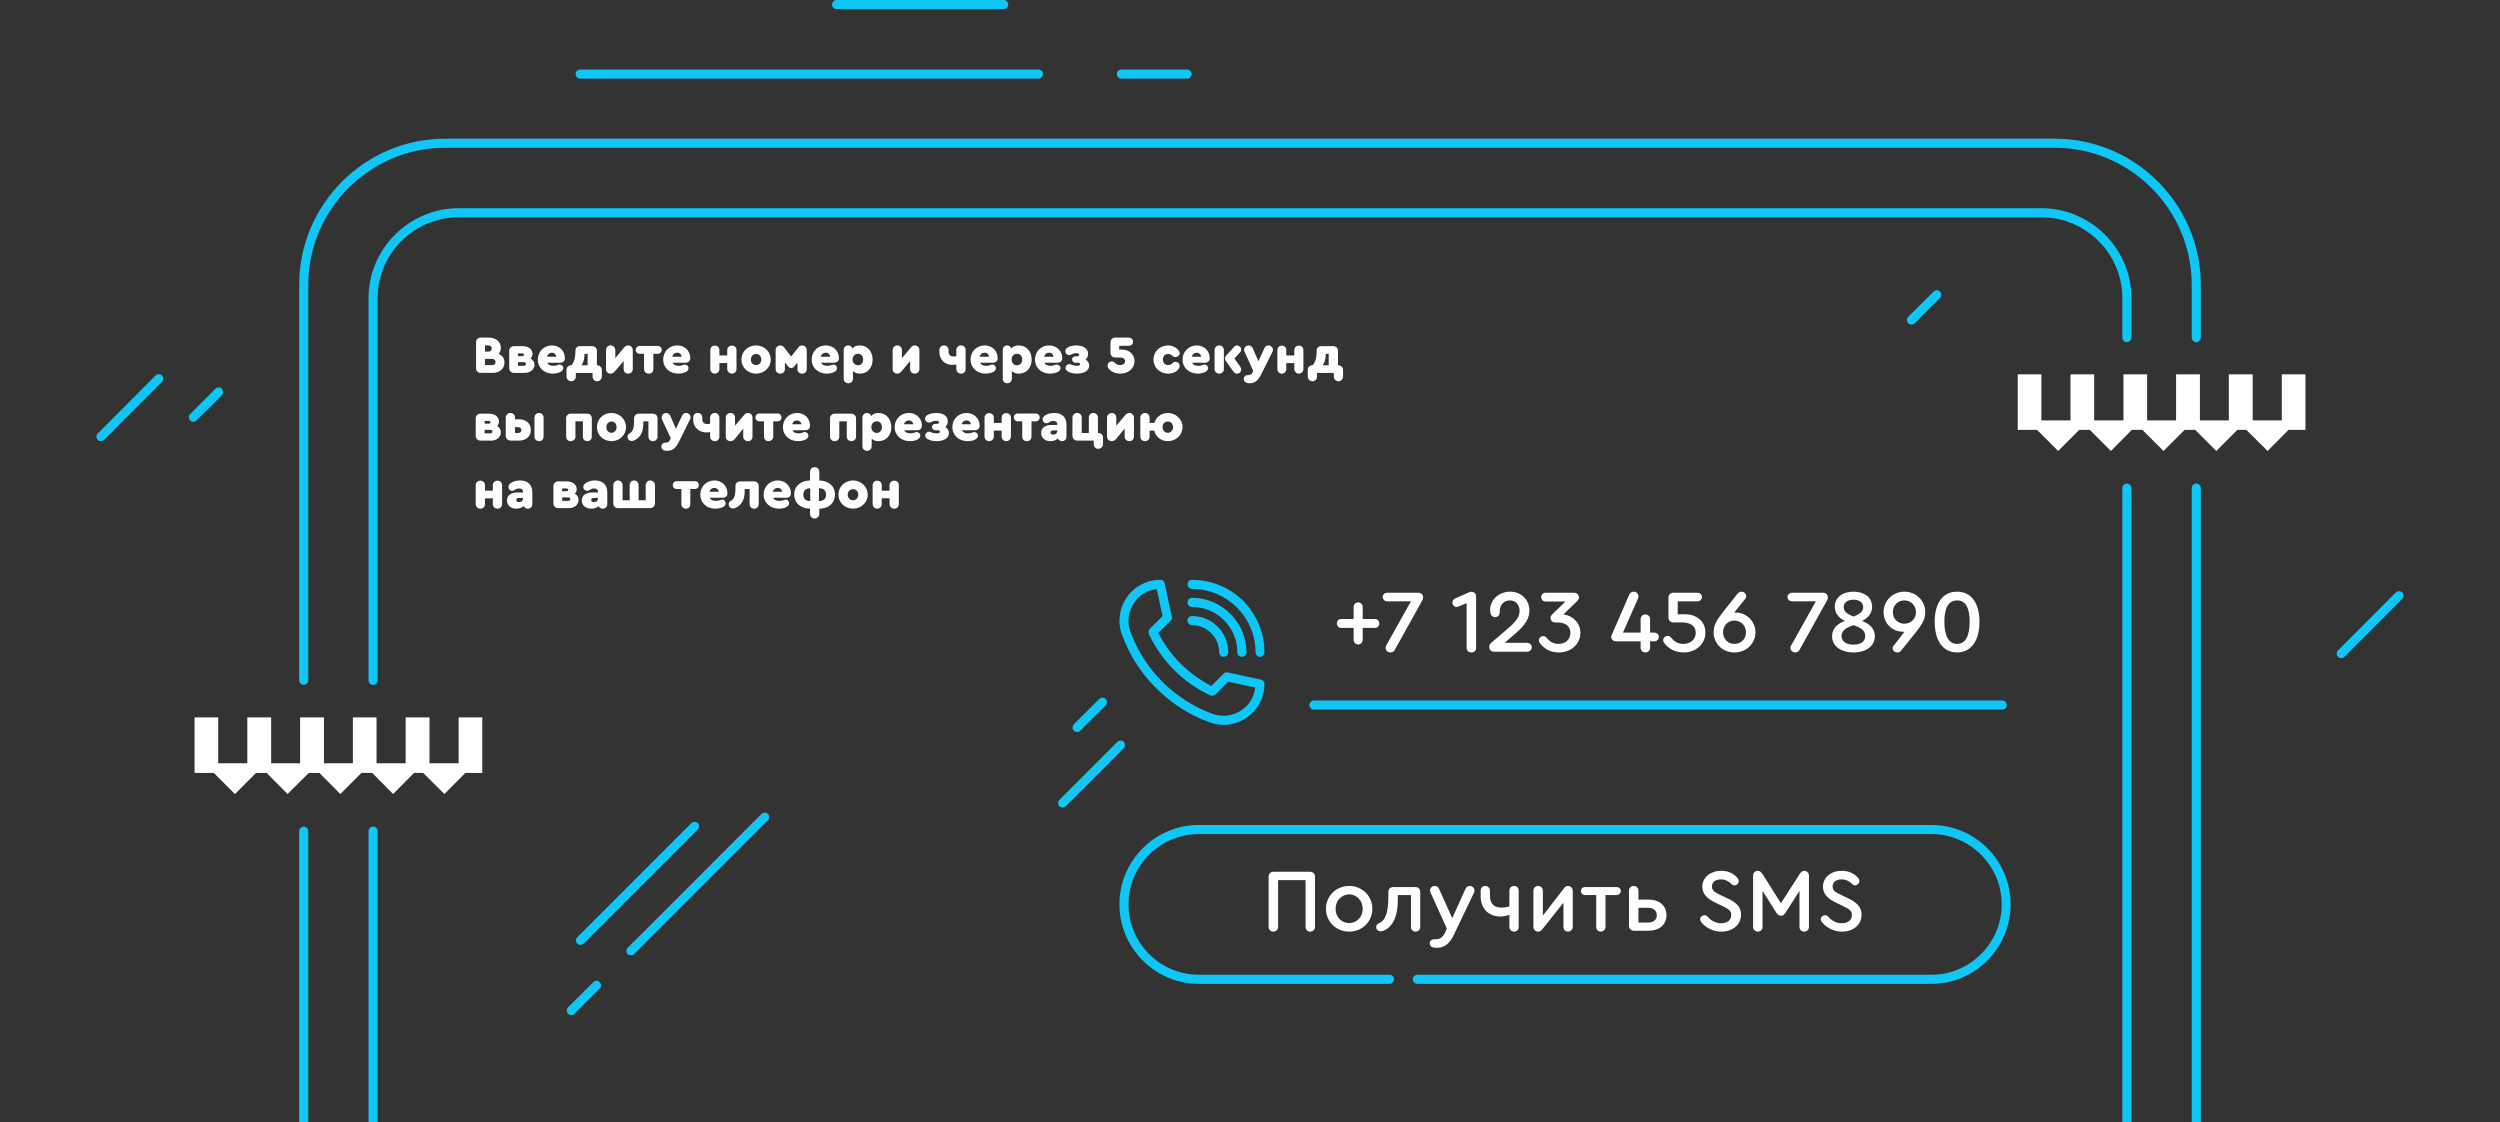
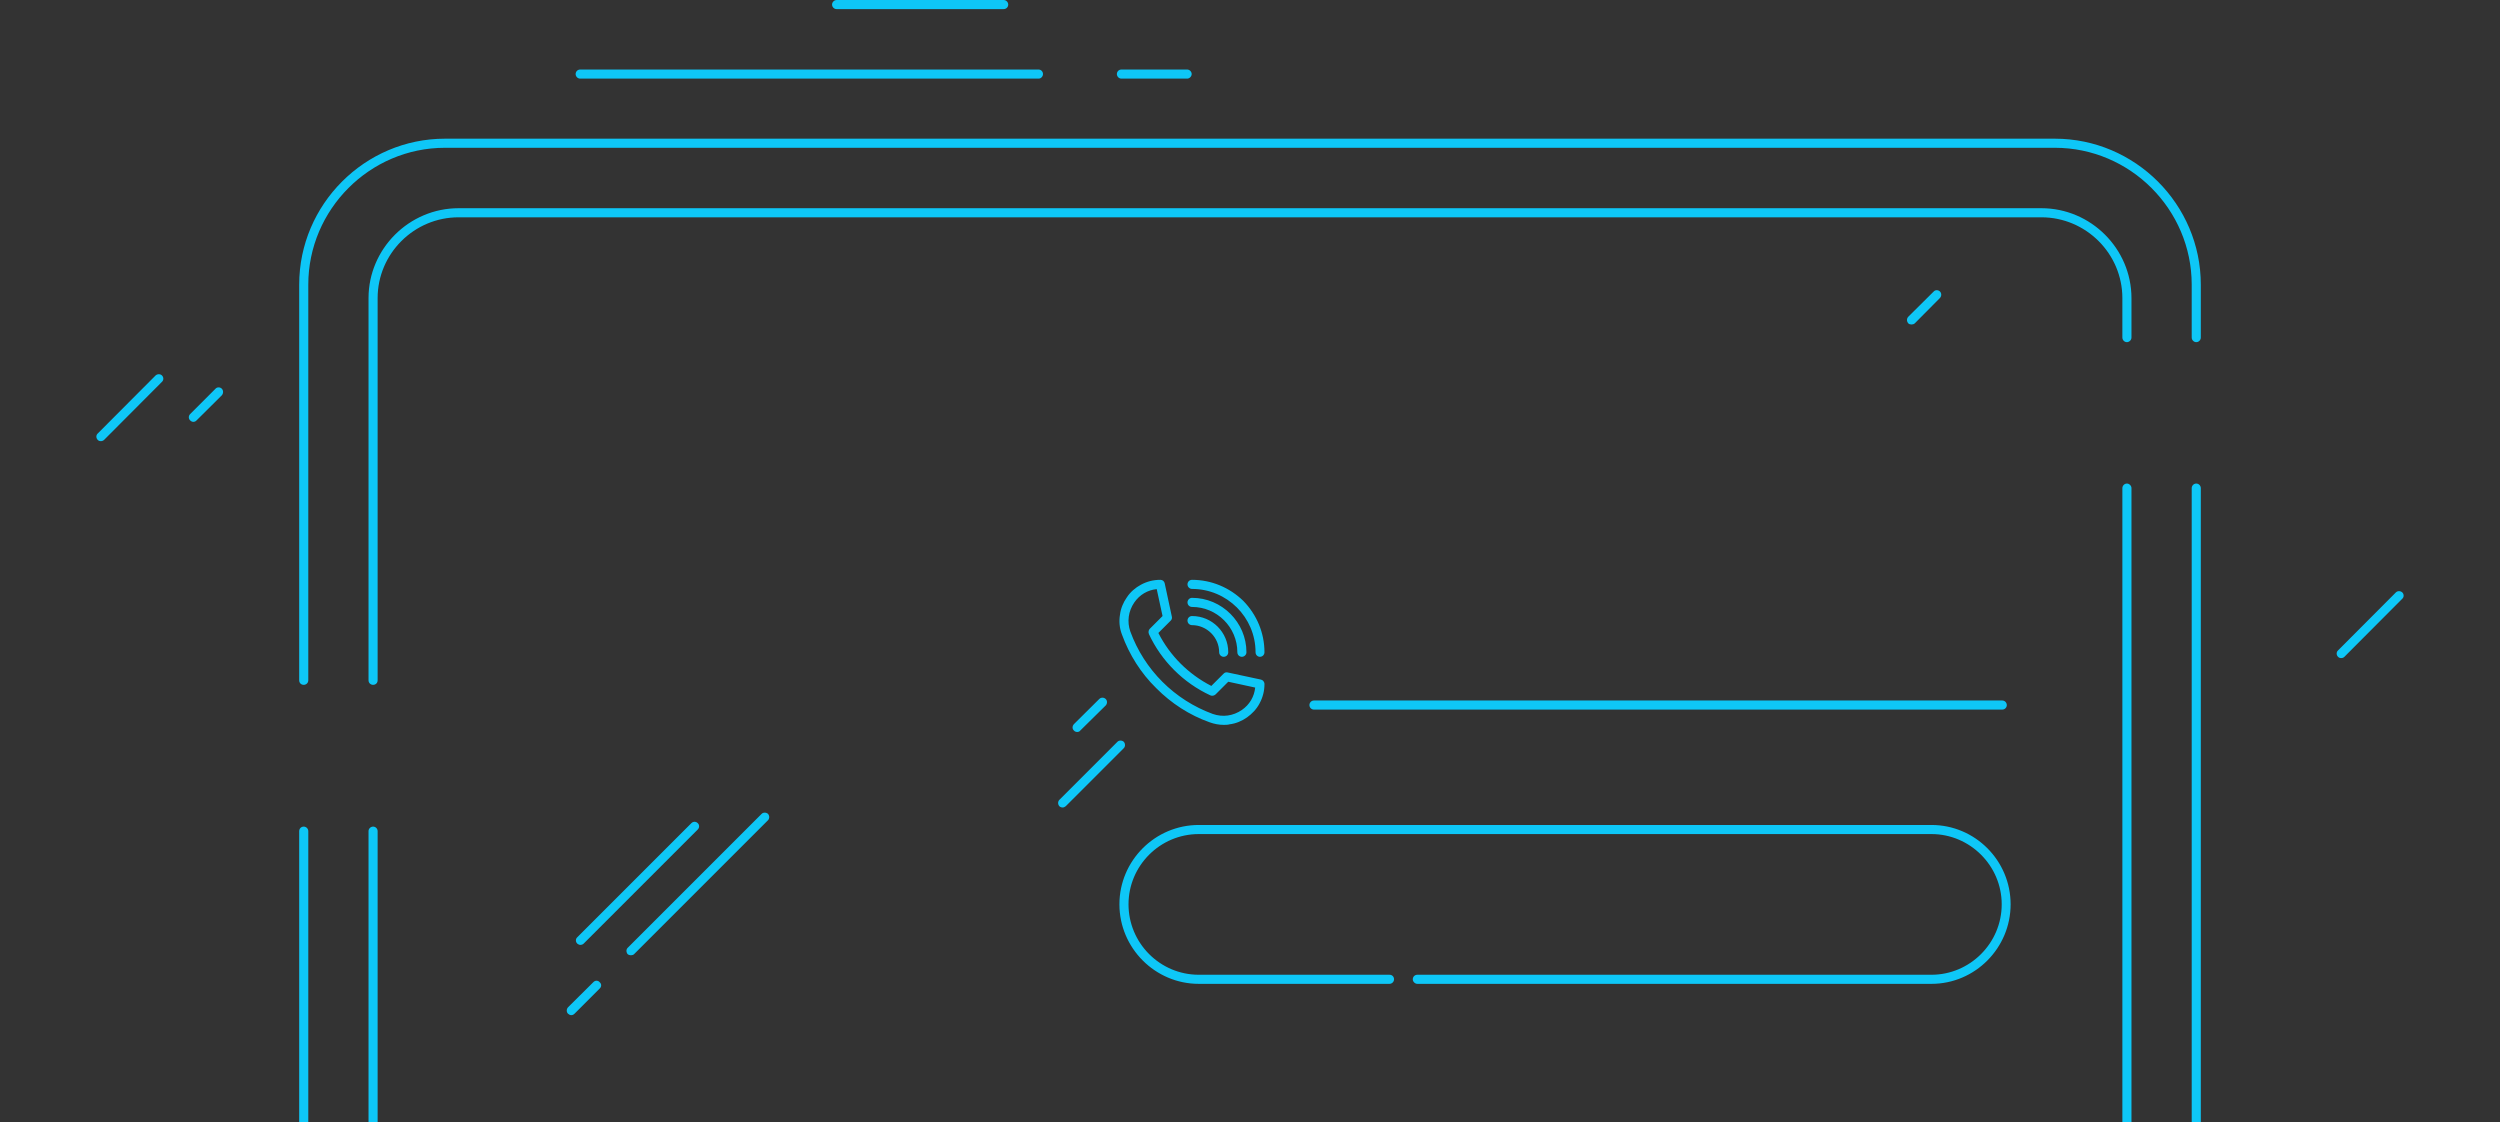
<svg xmlns="http://www.w3.org/2000/svg" xml:space="preserve" width="137.372mm" height="61.671mm" style="shape-rendering:geometricPrecision; text-rendering:geometricPrecision; image-rendering:optimizeQuality; fill-rule:evenodd; clip-rule:evenodd" viewBox="0 0 13737 6167">
  <rect x="0" y="0" width="13737" height="6167" fill="#333333" stroke="none" />
  <defs>
    <style type="text/css">  .fil0 {fill:#0EC7F7} .fil1 {fill:white}  </style>
  </defs>
  <g id="Слой_x0020_1">
    <path class="fil0" d="M1644 6167l0 -1600c0,-14 11,-25 25,-25 13,0 25,11 25,25l0 1600 -50 0zm5080 -2184c-26,0 -52,-5 -77,-14 -110,-39 -211,-104 -294,-188 -84,-82 -148,-184 -188,-294 -14,-36 -17,-73 -11,-109 4,-34 18,-68 38,-96 19,-29 47,-53 77,-69 33,-18 69,-27 107,-27 12,0 22,8 24,20l39 182c2,8 0,17 -7,23l-67 67c64,126 166,227 291,291l67 -67c6,-7 15,-9 23,-7l182 39c11,2 20,12 20,25 0,37 -9,73 -27,106 -16,31 -41,57 -69,77 -28,20 -62,34 -96,38 -10,3 -22,3 -32,3zm0 -374c-13,0 -25,-11 -25,-25 0,-82 -68,-149 -149,-149 -14,0 -25,-11 -25,-25 0,-14 11,-25 25,-25 110,0 199,89 199,199 0,14 -11,25 -25,25zm100 0c-14,0 -25,-11 -25,-25 0,-137 -112,-249 -249,-249 -14,0 -25,-11 -25,-25 0,-13 11,-25 25,-25 164,0 299,135 299,299 0,14 -12,25 -25,25l0 0zm99 0c-13,0 -24,-11 -24,-25 0,-192 -157,-348 -349,-348 -14,0 -25,-12 -25,-25 0,-14 11,-25 25,-25 106,0 206,42 282,116 74,76 116,176 116,282 0,14 -11,25 -25,25l0 0zm-567 -372c-50,5 -94,31 -123,73 -33,48 -41,106 -22,160 77,211 243,376 453,453 55,19 112,11 160,-22 42,-29 68,-73 73,-123l-148 -32 -70 70c-8,7 -19,9 -28,5 -149,-69 -269,-189 -338,-337 -4,-11 -2,-22 5,-29l70 -70 -32 -148 0 0zm-194 -2855l361 0c13,0 25,11 25,25 0,13 -12,25 -25,25l-361 0c-14,0 -25,-12 -25,-25 0,-14 11,-25 25,-25zm-1565 -382l918 0c14,0 25,12 25,25 0,14 -11,25 -25,25l-918 0c-13,0 -25,-11 -25,-25 0,-13 12,-25 25,-25zm-1409 382l2519 0c13,0 24,11 24,25 0,13 -11,25 -24,25l-2519 0c-14,0 -25,-12 -25,-25 0,-14 11,-25 25,-25zm-2634 2042c-6,0 -13,-2 -17,-7 -10,-10 -10,-26 0,-35l318 -319c10,-9 26,-9 35,0 10,10 10,26 0,35l-318 319c-5,5 -12,7 -18,7zm12310 1192c-7,0 -12,-2 -17,-7 -10,-10 -10,-26 0,-35l318 -319c9,-9 25,-9 35,0 10,10 10,26 0,35l-318 319c-5,5 -11,7 -18,7zm-11802 -1298c-6,0 -12,-3 -17,-8 -10,-9 -10,-25 0,-35l139 -139c9,-10 25,-10 35,0 9,10 9,25 0,36l-139 138c-4,5 -11,8 -18,8zm4857 1704c-6,0 -13,-2 -18,-8 -10,-9 -10,-24 0,-35l139 -138c10,-10 25,-10 36,0 9,9 9,25 0,35l-140 138c-4,6 -11,8 -17,8zm4584 -2239c-6,0 -13,-2 -17,-6 -10,-11 -10,-27 0,-37l139 -138c9,-10 25,-10 35,0 9,9 9,25 0,35l-139 140c-5,4 -11,6 -18,6zm-7364 3795c-7,0 -12,-3 -18,-8 -9,-9 -9,-25 0,-35l139 -138c10,-11 26,-11 35,0 11,9 11,25 0,35l-138 138c-5,5 -11,8 -18,8zm328 -329c-6,0 -13,-2 -18,-6 -9,-11 -9,-26 0,-35l736 -736c9,-9 25,-9 35,0 9,10 9,26 0,35l-736 736c-4,4 -11,6 -17,6zm2372 -812c-7,0 -14,-3 -18,-7 -9,-10 -9,-26 0,-35l319 -319c9,-9 25,-9 35,0 9,10 9,26 0,35l-319 319c-5,4 -11,7 -17,7zm-2650 755c-6,0 -12,-3 -17,-7 -10,-10 -10,-26 0,-35l627 -627c10,-10 25,-10 35,0 10,9 10,25 0,35l-627 627c-4,4 -11,7 -18,7zm4599 164l2825 0c212,0 386,-174 386,-387 0,-212 -174,-386 -386,-386l-4026 0c-213,0 -386,174 -386,386 0,213 173,387 386,387l1048 0c14,0 25,10 25,25 0,13 -11,25 -25,25l-1048 0c-240,0 -436,-197 -436,-437 0,-240 196,-436 436,-436l4026 0c240,0 435,196 435,436 0,240 -195,437 -435,437l-2825 0c-13,0 -25,-12 -25,-25 0,-15 12,-25 25,-25zm-568 -1507l3782 0c14,0 25,12 25,25 0,14 -11,25 -25,25l-3782 0c-14,0 -25,-11 -25,-25 0,-13 11,-25 25,-25zm-5195 2318l0 -1600c0,-14 12,-25 25,-25 14,0 25,11 25,25l0 1600 -50 0zm0 -2429l0 -2100c0,-271 223,-494 495,-494l8697 0c272,0 495,223 495,494l0 217c0,13 -12,25 -25,25 -14,0 -25,-12 -25,-25l0 -217c0,-244 -200,-444 -445,-444l-8697 0c-245,0 -445,200 -445,444l0 2100c0,15 -11,25 -25,25 -13,0 -25,-10 -25,-25zm9687 -1056l0 3485 -50 0 0 -3485c0,-13 11,-25 25,-25 13,0 25,12 25,25zm-10068 1056l0 -2174c0,-441 361,-802 801,-802l8846 0c441,0 802,361 802,802l0 291c0,13 -11,25 -25,25 -14,0 -25,-12 -25,-25l0 -291c0,-413 -338,-752 -752,-752l-8846 0c-413,0 -751,339 -751,752l0 2174c0,15 -12,25 -25,25 -14,0 -25,-10 -25,-25l0 0zm10449 -1056l0 3485 -50 0 0 -3485c0,-13 11,-25 25,-25 14,0 25,12 25,25z" />
-     <path class="fil1" d="M11087 2057l130 0 0 253 160 0 0 -253 130 0 0 253 161 0 0 -253 130 0 0 253 159 0 0 -253 131 0 0 253 159 0 0 -253 131 0 0 253 160 0 0 -253 130 0 0 305 -93 0 -115 116 -117 -116 -49 0 -116 116 -116 -116 -58 0 -116 116 -116 -116 -58 0 -115 116 -116 -116 -58 0 -116 116 -116 -116 -106 0c0,-102 0,-203 0,-305zm-10018 1885l130 0 0 252 160 0 0 -252 131 0 0 252 159 0 0 -252 131 0 0 252 159 0 0 -252 130 0 0 252 160 0 0 -252 131 0 0 252 160 0 0 -252 130 0 0 305 -93 0 -115 116 -117 -116 -50 0 -115 116 -115 -116 -59 0 -116 116 -115 -116 -58 0 -117 116 -115 -116 -58 0 -116 116 -116 -116 -106 0c0,-102 0,-203 0,-305zm1671 -1997c7,-9 12,-20 12,-33 0,-34 -27,-57 -66,-57l-45 0c-15,0 -25,11 -25,26l0 142c0,15 10,26 25,26l66 0c38,0 65,-23 65,-57 0,-23 -12,-39 -32,-47zm117 695c-21,0 -40,6 -53,16 -7,6 -10,13 -10,20 0,12 9,21 20,21 5,0 8,-1 14,-5 8,-5 16,-8 24,-8 14,0 22,7 22,20l0 2 -30 0c-37,0 -58,16 -58,44 0,27 20,45 51,45 16,0 30,-5 41,-14 4,9 12,14 22,14 15,0 25,-10 25,-25l0 -64c0,-42 -24,-66 -68,-66zm-5 119c-9,0 -15,-3 -15,-11 0,-7 4,-12 14,-12l23 0 0 2c0,13 -9,21 -22,21zm306 -46c7,-7 11,-15 11,-25 0,-26 -23,-43 -56,-43l-46 0c-15,0 -26,10 -26,25l0 96c0,15 11,26 26,26l59 0c31,0 53,-19 53,-45 0,-15 -7,-28 -21,-34zm-69 -29l22 0c8,0 11,3 11,7 0,6 -4,8 -11,8l-22 0 0 -15zm32 68l-32 0 0 -19 32 0c8,0 13,3 13,9 0,6 -5,10 -13,10zm148 -112c-21,0 -40,6 -53,16 -7,6 -11,13 -11,20 0,12 10,21 21,21 5,0 8,-1 14,-5 8,-5 16,-8 24,-8 14,0 22,7 22,20l0 2 -30 0c-38,0 -59,16 -59,44 0,27 21,45 52,45 16,0 31,-5 41,-14 3,9 12,14 22,14 15,0 25,-10 25,-25l0 -64c0,-42 -25,-66 -68,-66zm-5 119c-9,0 -15,-3 -15,-11 0,-7 4,-12 14,-12l23 0 0 2c0,13 -9,21 -22,21zm132 33l177 0c14,0 26,-11 26,-26l0 -100c0,-14 -12,-26 -25,-26 -15,0 -26,12 -26,26l0 83 -39 0 0 -83c0,-14 -10,-26 -25,-26 -14,0 -24,12 -24,26l0 83 -39 0 0 -83c0,-14 -11,-26 -26,-26 -14,0 -25,12 -25,26l0 100c0,15 11,26 26,26zm373 3c14,0 24,-10 24,-26l0 -82 25 0c13,0 22,-9 22,-22 0,-12 -9,-21 -22,-21l-99 0c-13,0 -22,9 -22,21 0,13 9,22 22,22l25 0 0 82c0,16 10,26 25,26zm157 -155c-45,0 -78,34 -78,78 0,44 35,77 82,77 16,0 32,-3 45,-10 9,-6 12,-11 12,-20 0,-12 -8,-20 -19,-20 -4,0 -6,2 -9,3 -8,3 -18,4 -26,4 -17,0 -27,-5 -33,-17l71 0c15,0 26,-9 26,-23l0 -2c0,-39 -30,-70 -71,-70zm-1 41c13,0 24,9 24,21l-51 0c4,-13 13,-21 27,-21zm218 -36l-76 0c-14,0 -26,10 -26,25l0 17c0,45 -12,56 -22,63 -8,6 -15,9 -15,22 0,12 10,22 24,22 2,0 7,0 11,-2 35,-15 53,-45 53,-93l0 -12 27 0 0 82c0,16 11,26 25,26 15,0 25,-10 25,-26l0 -99c0,-15 -11,-25 -26,-25zm130 -5c-44,0 -77,34 -77,78 0,44 36,77 83,77 16,0 32,-3 44,-10 9,-6 13,-11 13,-20 0,-12 -9,-20 -20,-20 -3,0 -5,2 -10,3 -7,3 -17,4 -25,4 -17,0 -28,-5 -32,-17l70 0c16,0 27,-9 27,-23l0 -2c0,-39 -31,-70 -73,-70zm0 41c14,0 24,9 24,21l-51 0c5,-13 14,-21 27,-21zm315 36c0,-45 -34,-76 -86,-77l0 -47c0,-15 -11,-26 -26,-26 -15,0 -25,11 -25,26l0 47c-52,1 -87,32 -87,77 0,47 35,77 87,78l0 27c0,16 10,27 25,27 15,0 26,-11 26,-27l0 -27c52,0 86,-31 86,-78zm-174 1c0,-22 13,-35 37,-35l1 0 0 70 -1 0c-24,0 -37,-13 -37,-35zm87 35l-1 0 0 -70 1 0c25,0 38,13 38,35 0,22 -13,35 -38,35zm187 -113c-46,0 -81,34 -81,78 0,43 35,77 81,77 44,0 80,-34 80,-77 0,-43 -36,-78 -80,-78zm0 48c16,0 28,12 28,30 0,17 -12,31 -28,31 -17,0 -30,-13 -30,-31 0,-18 13,-30 30,-30zm226 -47c-15,0 -26,11 -26,25l0 30 -43 0 0 -30c0,-14 -10,-25 -25,-25 -15,0 -25,11 -25,25l0 103c0,15 10,26 25,26 15,0 25,-11 25,-26l0 -31 43 0 0 31c0,15 11,26 26,26 15,0 25,-11 25,-26l0 -103c0,-14 -10,-25 -25,-25zm-2231 -743c11,0 19,5 19,17 0,10 -8,17 -19,17l-18 0 0 -34 18 0zm20 108l-38 0 0 -34 38 0c13,0 20,6 20,17 0,12 -7,17 -20,17zm212 -36c7,-7 11,-15 11,-25 0,-26 -22,-43 -55,-43l-47 0c-14,0 -26,10 -26,25l0 96c0,15 12,26 26,26l59 0c31,0 54,-19 54,-45 0,-15 -8,-27 -22,-34zm-69 -28l23 0c6,0 10,2 10,7 0,5 -4,8 -10,8l-23 0 0 -15zm33 68l-33 0 0 -20 33 0c7,0 11,4 11,10 0,5 -4,10 -11,10zm154 -112c-44,0 -78,34 -78,78 0,44 35,77 82,77 17,0 32,-4 44,-10 9,-6 14,-12 14,-21 0,-11 -9,-19 -20,-19 -4,0 -6,1 -9,2 -8,4 -19,5 -26,5 -17,0 -28,-6 -33,-17l71 0c15,0 26,-9 26,-24l0 -1c0,-40 -30,-70 -71,-70zm-1 40c13,0 23,9 25,22l-51 0c3,-14 13,-22 26,-22zm249 69l-1 0 0 -80c0,-15 -12,-25 -27,-25l-66 0c-15,0 -25,9 -25,24l0 0c0,38 -6,61 -22,81l-1 0c-15,0 -26,11 -26,25l0 37c0,14 11,26 26,26 15,0 25,-12 25,-26l0 -20 92 0 0 20c0,14 11,26 25,26 14,0 26,-12 26,-26l0 -37c0,-14 -12,-25 -26,-25zm-69 -63l17 0 0 63 -34 0c11,-15 17,-36 17,-63zm240 -46c-9,0 -16,4 -23,12l-48 58 0 -44c0,-15 -11,-26 -26,-26 -14,0 -25,11 -25,26l0 104c0,15 11,25 25,25 9,0 16,-4 23,-12l49 -57 0 44c0,15 10,25 25,25 14,0 25,-10 25,-25l0 -104c0,-15 -11,-26 -25,-26zm113 155c15,0 25,-10 25,-25l0 -84 25 0c12,0 21,-9 21,-21 0,-13 -9,-22 -21,-22l-100 0c-12,0 -22,9 -22,22 0,12 10,21 22,21l24 0 0 84c0,15 11,25 26,25zm156 -155c-44,0 -77,34 -77,78 0,44 35,77 83,77 16,0 31,-4 44,-10 9,-6 12,-12 12,-21 0,-11 -9,-19 -20,-19 -2,0 -6,1 -9,2 -8,4 -17,5 -25,5 -17,0 -28,-6 -33,-17l70 0c16,0 27,-9 27,-24l0 -1c0,-40 -30,-70 -72,-70zm0 40c14,0 24,9 24,22l-51 0c3,-14 13,-22 27,-22zm301 -39c-15,0 -26,10 -26,25l0 29 -43 0 0 -29c0,-15 -10,-25 -25,-25 -15,0 -25,10 -25,25l0 103c0,14 10,26 25,26 15,0 25,-12 25,-26l0 -32 43 0 0 32c0,14 11,26 26,26 15,0 25,-12 25,-26l0 -103c0,-15 -10,-25 -25,-25zm133 -1c-46,0 -81,34 -81,78 0,43 35,77 81,77 45,0 80,-34 80,-77 0,-43 -35,-78 -80,-78zm0 47c17,0 28,13 28,31 0,17 -11,30 -28,30 -17,0 -29,-12 -29,-30 0,-18 12,-31 29,-31zm132 108c15,0 26,-10 26,-25l0 -36 20 24c4,5 9,6 14,6 6,0 11,-1 15,-6l20 -24 0 36c0,15 11,25 25,25 15,0 26,-10 26,-25l0 -104c0,-15 -11,-26 -26,-26 -9,0 -16,5 -20,11l-40 50 -38 -50c-5,-6 -12,-11 -22,-11 -14,0 -25,11 -25,26l0 104c0,15 11,25 25,25zm250 -155c-44,0 -77,34 -77,78 0,44 35,77 83,77 16,0 32,-4 44,-10 9,-6 12,-12 12,-21 0,-11 -9,-19 -20,-19 -2,0 -6,1 -9,2 -8,4 -17,5 -25,5 -17,0 -28,-6 -33,-17l70 0c16,0 28,-9 28,-24l0 -1c0,-40 -31,-70 -73,-70zm-1 40c15,0 25,9 25,22l-51 0c3,-14 14,-22 26,-22zm189 -40c-18,0 -32,5 -41,17 -3,-11 -12,-17 -23,-17 -14,0 -25,11 -25,25l0 157c0,16 11,26 26,26 14,0 25,-10 25,-26l0 -41c9,9 22,14 38,14 41,0 70,-32 70,-77 0,-46 -29,-78 -70,-78zm-10 109c-17,0 -30,-13 -30,-31 0,-20 13,-32 30,-32 17,0 28,12 28,32 0,18 -11,31 -28,31zm311 -109c-8,0 -15,4 -21,12l-49 58 0 -44c0,-15 -11,-26 -25,-26 -15,0 -26,11 -26,26l0 104c0,15 11,25 26,25 8,0 15,-4 22,-12l48 -57 0 44c0,15 12,25 25,25 15,0 26,-10 26,-25l0 -104c0,-15 -11,-26 -26,-26zm255 0c-15,0 -26,11 -26,26l0 33c-6,1 -11,2 -16,2 -17,0 -27,-10 -27,-29l0 -6c0,-15 -10,-26 -25,-26 -15,0 -25,11 -25,26l0 10c0,42 29,71 72,71 8,0 15,-1 21,-2l0 25c0,15 11,25 26,25 15,0 25,-10 25,-25l0 -104c0,-15 -10,-26 -25,-26zm130 0c-45,0 -78,34 -78,78 0,44 35,77 83,77 15,0 31,-4 44,-10 9,-6 12,-12 12,-21 0,-11 -8,-19 -19,-19 -3,0 -6,1 -9,2 -8,4 -18,5 -26,5 -17,0 -27,-6 -33,-17l70 0c16,0 27,-9 27,-24l0 -1c0,-40 -30,-70 -71,-70zm-1 40c14,0 24,9 24,22l-51 0c4,-14 13,-22 27,-22zm188 -40c-17,0 -32,5 -41,17 -3,-11 -11,-17 -23,-17 -14,0 -24,11 -24,25l0 157c0,16 10,26 24,26 15,0 26,-10 26,-26l0 -41c10,9 22,14 38,14 42,0 71,-32 71,-77 0,-46 -29,-78 -71,-78zm-10 109c-17,0 -29,-13 -29,-31 0,-20 12,-32 29,-32 17,0 29,12 29,32 0,18 -12,31 -29,31zm176 -109c-44,0 -77,34 -77,78 0,44 35,77 83,77 16,0 32,-4 44,-10 9,-6 13,-12 13,-21 0,-11 -10,-19 -21,-19 -2,0 -4,1 -9,2 -7,4 -17,5 -25,5 -17,0 -28,-6 -33,-17l71 0c15,0 27,-9 27,-24l0 -1c0,-40 -31,-70 -73,-70zm0 40c14,0 24,9 24,22l-51 0c5,-14 14,-22 27,-22zm202 37c9,-9 13,-20 13,-32 0,-27 -26,-45 -65,-45 -21,0 -38,5 -49,12 -8,6 -11,13 -11,19 0,13 9,22 21,22 4,0 8,-1 12,-4 9,-4 16,-6 27,-6 11,0 16,3 16,9 0,4 -4,8 -11,8l-10 0c-10,0 -18,6 -18,17 0,10 8,18 18,18l13 0c9,0 13,3 13,8 0,6 -5,9 -18,9 -12,0 -23,-3 -29,-6 -5,-2 -8,-3 -12,-3 -12,0 -21,9 -21,21 0,7 3,13 11,18 11,8 30,13 50,13 42,0 69,-17 69,-44 0,-14 -8,-26 -19,-34zm200 -54l-16 0 0 -21 52 0c14,0 24,-9 24,-23 0,-13 -10,-22 -24,-22l-74 0c-15,0 -26,11 -26,26l0 57c0,16 11,26 26,26l20 0c24,0 34,7 34,21 0,12 -11,21 -28,21 -11,0 -20,-4 -29,-13 -3,-5 -10,-7 -17,-7 -12,0 -22,10 -22,23 0,5 1,10 4,14 15,20 39,30 66,30 45,0 78,-30 78,-69 0,-37 -29,-63 -68,-63zm253 132c26,0 47,-10 60,-30 2,-3 3,-8 3,-12 0,-13 -10,-23 -23,-23 -6,0 -11,2 -17,8 -6,7 -14,10 -23,10 -17,0 -29,-12 -29,-30 0,-20 12,-31 29,-31 10,0 18,4 23,10 5,5 11,7 17,7 13,0 23,-10 23,-21 0,-5 -1,-9 -5,-14 -11,-17 -35,-29 -58,-29 -46,0 -81,34 -81,78 0,43 35,77 81,77zm157 -155c-44,0 -78,34 -78,78 0,44 35,77 84,77 15,0 30,-4 43,-10 9,-6 13,-12 13,-21 0,-11 -9,-19 -20,-19 -4,0 -6,1 -9,2 -8,4 -18,5 -26,5 -16,0 -27,-6 -33,-17l71 0c15,0 26,-9 26,-24l0 -1c0,-40 -30,-70 -71,-70zm-1 40c13,0 24,9 25,22l-51 0c3,-14 13,-22 26,-22zm208 32l29 -32c6,-5 8,-11 8,-17 0,-13 -10,-22 -22,-23 -7,0 -13,3 -18,9l-40 44c-7,8 -9,13 -9,19 0,6 2,10 8,18l41 57c4,5 10,8 18,8 12,0 22,-10 22,-23 0,-6 -2,-10 -5,-15l-32 -45zm-83 -72c-14,0 -26,11 -26,26l0 104c0,15 12,25 26,25 14,0 25,-10 25,-25l0 -104c0,-15 -10,-26 -25,-26zm271 0c-10,0 -19,5 -23,14l-33 73 -32 -73c-4,-9 -13,-14 -22,-14 -13,0 -25,11 -25,25 0,3 1,7 4,12l46 102 -3 9c-6,11 -13,15 -25,15l0 0c-14,0 -24,9 -24,21 0,8 5,16 11,19 6,4 13,5 21,5 28,0 47,-14 64,-49l61 -122c3,-5 4,-9 4,-12 0,-14 -12,-25 -24,-25zm166 1c-14,0 -25,10 -25,25l0 29 -44 0 0 -29c0,-15 -10,-25 -25,-25 -14,0 -24,10 -24,25l0 103c0,14 10,26 24,26 15,0 25,-12 25,-26l0 -32 44 0 0 32c0,14 11,26 25,26 15,0 25,-12 25,-26l0 -103c0,-15 -10,-25 -25,-25zm217 108l-2 0 0 -80c0,-15 -11,-25 -26,-25l-66 0c-15,0 -25,9 -25,24l0 0c0,38 -6,61 -22,81l-1 0c-15,0 -26,11 -26,25l0 37c0,14 11,26 26,26 14,0 25,-12 25,-26l0 -20 92 0 0 20c0,14 11,26 25,26 14,0 26,-12 26,-26l0 -37c0,-14 -12,-25 -26,-25zm-69 -63l16 0 0 63 -33 0c11,-15 17,-36 17,-63zm-4553 397c6,-6 10,-14 10,-25 0,-26 -23,-43 -56,-43l-46 0c-15,0 -26,11 -26,25l0 97c0,14 11,26 26,26l59 0c32,0 53,-20 53,-46 0,-14 -7,-27 -20,-34zm-69 -28l21 0c8,0 11,2 11,7 0,6 -4,8 -11,8l-21 0 0 -15zm31 68l-31 0 0 -19 31 0c8,0 12,3 12,9 0,5 -4,10 -12,10zm111 -112c-14,0 -26,11 -26,26l0 100c0,14 12,26 26,26l47 0c36,0 65,-21 65,-58 0,-39 -29,-59 -65,-59l-22 0 0 -9c0,-15 -11,-26 -25,-26zm158 155c14,0 24,-10 24,-25l0 -104c0,-15 -11,-26 -24,-26 -15,0 -26,11 -26,26l0 104c0,15 11,25 26,25zm-116 -77c9,0 18,6 18,16 0,11 -9,16 -18,16l-17 0 0 -32 17 0zm289 77c14,0 26,-10 26,-25l0 -84 41 0 0 84c0,15 10,25 24,25 15,0 25,-10 25,-25l0 -101c0,-14 -10,-25 -25,-25l-91 0c-15,0 -25,11 -25,25l0 101c0,15 10,25 25,25zm224 -155c-45,0 -80,34 -80,78 0,43 35,77 80,77 45,0 80,-34 80,-77 0,-43 -35,-78 -80,-78zm0 47c17,0 28,13 28,31 0,17 -11,31 -28,31 -17,0 -28,-13 -28,-31 0,-18 12,-31 28,-31zm227 -43l-77 0c-14,0 -26,11 -26,25l0 17c0,46 -11,57 -21,64 -8,5 -15,9 -15,21 0,13 10,23 23,23 3,0 7,0 11,-2 36,-15 53,-46 53,-93l0 -13 28 0 0 84c0,15 11,25 24,25 15,0 26,-10 26,-25l0 -101c0,-14 -11,-25 -26,-25zm183 -4c-10,0 -18,6 -22,15l-34 72 -31 -72c-5,-9 -13,-15 -23,-15 -13,0 -24,11 -24,25 0,3 0,8 2,12l48 102 -5 9c-4,12 -12,15 -23,15l-2 0c-12,0 -22,9 -22,21 0,8 3,16 11,20 5,3 11,4 21,4 28,0 46,-13 64,-48l61 -123c2,-4 4,-9 4,-12 0,-14 -12,-25 -25,-25zm158 0c-15,0 -26,11 -26,26l0 33c-6,1 -11,2 -16,2 -17,0 -27,-10 -27,-28l0 -7c0,-15 -10,-26 -25,-26 -15,0 -25,11 -25,26l0 10c0,42 30,71 73,71 8,0 14,-1 20,-2l0 25c0,15 11,25 26,25 14,0 25,-10 25,-25l0 -104c0,-15 -11,-26 -25,-26zm182 0c-9,0 -15,4 -22,12l-49 58 0 -44c0,-15 -10,-26 -25,-26 -15,0 -26,11 -26,26l0 104c0,15 11,25 26,25 8,0 15,-3 23,-11l47 -58 0 44c0,15 12,25 26,25 14,0 25,-10 25,-25l0 -104c0,-15 -11,-26 -25,-26zm112 155c15,0 27,-10 27,-25l0 -84 24 0c13,0 21,-9 21,-21 0,-13 -8,-22 -21,-22l-100 0c-13,0 -22,9 -22,22 0,12 9,21 22,21l25 0 0 84c0,15 11,25 24,25zm158 -155c-44,0 -78,34 -78,78 0,44 35,77 83,77 16,0 31,-3 44,-10 9,-6 13,-11 13,-21 0,-11 -9,-19 -20,-19 -4,0 -6,1 -9,2 -8,4 -18,5 -26,5 -16,0 -28,-6 -33,-17l71 0c15,0 26,-9 26,-24l0 -1c0,-40 -30,-70 -71,-70zm-1 41c13,0 23,9 25,21l-51 0c3,-13 13,-21 26,-21zm208 114c14,0 25,-10 25,-25l0 -84 41 0 0 84c0,15 11,25 25,25 14,0 26,-10 26,-25l0 -101c0,-14 -12,-25 -26,-25l-91 0c-15,0 -26,11 -26,25l0 101c0,15 11,25 26,25zm240 -155c-17,0 -31,6 -40,17 -3,-10 -12,-17 -23,-17 -14,0 -25,11 -25,25l0 157c0,16 11,26 26,26 13,0 25,-10 25,-26l0 -41c9,9 21,14 37,14 42,0 71,-32 71,-77 0,-45 -29,-78 -71,-78zm-9 110c-17,0 -30,-14 -30,-32 0,-19 12,-32 30,-32 17,0 28,13 28,32 0,18 -12,32 -28,32zm176 -110c-44,0 -78,34 -78,78 0,44 35,77 84,77 16,0 31,-3 43,-10 9,-6 14,-11 14,-21 0,-11 -9,-19 -21,-19 -3,0 -5,1 -9,2 -8,4 -18,5 -26,5 -16,0 -27,-6 -33,-17l72 0c14,0 26,-9 26,-24l0 -1c0,-40 -31,-70 -72,-70zm-1 41c14,0 24,9 25,21l-51 0c4,-13 14,-21 26,-21zm202 36c9,-9 13,-19 13,-32 0,-27 -24,-45 -64,-45 -20,0 -39,6 -49,12 -8,6 -12,13 -12,20 0,12 10,21 21,21 5,0 8,-1 13,-3 9,-5 16,-7 26,-7 11,0 17,3 17,9 0,5 -5,8 -12,8l-9 0c-10,0 -18,7 -18,17 0,10 8,18 18,18l13 0c9,0 13,3 13,8 0,7 -6,9 -19,9 -11,0 -22,-2 -29,-6 -4,-2 -7,-3 -10,-3 -13,0 -23,9 -23,21 0,7 4,13 11,19 13,7 31,12 51,12 42,0 68,-17 68,-44 0,-14 -7,-26 -19,-34zm116 -77c-44,0 -78,34 -78,78 0,44 35,77 84,77 16,0 31,-3 43,-10 9,-6 14,-11 14,-21 0,-11 -9,-19 -21,-19 -3,0 -5,1 -9,2 -8,4 -18,5 -26,5 -16,0 -27,-6 -33,-17l72 0c14,0 26,-9 26,-24l0 -1c0,-40 -31,-70 -72,-70zm-1 41c14,0 24,9 25,21l-51 0c4,-13 14,-21 26,-21zm219 -40c-15,0 -25,10 -25,25l0 29 -43 0 0 -29c0,-15 -11,-25 -26,-25 -14,0 -25,10 -25,25l0 103c0,15 11,26 25,26 15,0 26,-11 26,-26l0 -32 43 0 0 32c0,15 11,26 25,26 15,0 26,-11 26,-26l0 -103c0,-15 -11,-25 -26,-25zm113 154c15,0 26,-10 26,-25l0 -84 24 0c12,0 21,-9 21,-21 0,-13 -9,-22 -21,-22l-100 0c-12,0 -21,9 -21,22 0,12 9,21 21,21l25 0 0 84c0,15 10,25 25,25zm151 -155c-22,0 -41,6 -54,16 -6,5 -10,12 -10,20 0,11 9,21 22,21 4,0 6,-2 13,-5 7,-6 15,-8 23,-8 15,0 23,7 23,19l0 3 -31 0c-36,0 -58,15 -58,44 0,27 21,45 51,45 17,0 31,-5 41,-15 4,9 12,15 24,15 13,0 23,-10 23,-25l0 -64c0,-42 -23,-66 -67,-66zm-6 119c-9,0 -15,-4 -15,-12 0,-6 6,-11 14,-11l24 0 0 1c0,14 -10,22 -23,22zm221 -119c-15,0 -25,11 -25,26l0 84 -39 0 0 -84c0,-15 -10,-26 -25,-26 -14,0 -26,11 -26,26l0 100c0,14 12,26 26,26l91 0 0 19c0,15 10,26 25,26 15,0 26,-11 26,-26l0 -36c0,-15 -11,-25 -26,-25l-2 0 0 -84c0,-15 -11,-26 -25,-26zm198 0c-9,0 -16,4 -23,12l-49 58 0 -44c0,-15 -10,-26 -24,-26 -15,0 -27,11 -27,26l0 104c0,15 12,25 27,25 7,0 14,-3 22,-11l48 -58 0 44c0,15 11,25 26,25 13,0 25,-10 25,-25l0 -104c0,-15 -12,-26 -25,-26zm211 0c-36,0 -65,23 -74,55l-26 0 0 -29c0,-15 -11,-26 -25,-26 -15,0 -26,11 -26,26l0 104c0,15 11,25 26,25 14,0 25,-10 25,-25l0 -33 25 0c9,34 38,58 75,58 45,0 81,-34 81,-77 0,-43 -36,-78 -81,-78zm0 109c-17,0 -29,-14 -29,-31 0,-18 12,-31 29,-31 16,0 29,13 29,31 0,17 -13,31 -29,31zm-3683 263c-15,0 -26,11 -26,25l0 30 -43 0 0 -30c0,-14 -10,-25 -25,-25 -15,0 -26,11 -26,25l0 103c0,15 11,26 26,26 15,0 25,-11 25,-26l0 -31 43 0 0 31c0,15 11,26 26,26 15,0 25,-11 25,-26l0 -103c0,-14 -10,-25 -25,-25zm4729 900c14,0 25,-11 25,-26l0 -65 67 0c15,0 24,-12 24,-24 0,-14 -9,-25 -24,-25l-67 0 0 -66c0,-14 -11,-25 -25,-25 -14,0 -25,11 -25,25l0 66 -69 0c-14,0 -23,11 -23,25 0,12 9,24 23,24l69 0 0 65c0,15 11,26 25,26zm331 -284l-172 0c-14,0 -24,10 -24,23 0,13 10,24 24,24l131 0 -136 243c-2,4 -3,9 -3,12 0,15 11,26 26,26 9,0 18,-4 23,-12l154 -277c2,-5 3,-8 3,-13 0,-15 -11,-26 -26,-26zm294 -6c-7,0 -11,2 -17,4l-72 32c-14,5 -18,14 -18,23 0,15 10,25 22,25 6,0 11,-2 15,-4l41 -17 0 245c0,16 10,26 26,26 16,0 26,-10 26,-26l0 -281c0,-15 -10,-26 -23,-26l0 -1zm302 281l-122 0 64 -55c51,-46 72,-81 72,-122 0,-60 -45,-104 -106,-104 -59,0 -106,40 -110,96 0,8 0,15 2,21 2,14 13,23 25,23 14,0 25,-10 26,-25 0,-2 0,-8 0,-13 2,-31 24,-54 56,-54 31,0 53,23 53,58 0,28 -15,52 -52,86l-105 90c-6,7 -10,14 -10,22 0,15 12,26 26,26l181 0c15,0 27,-10 27,-25 0,-14 -12,-24 -27,-24zm201 -156l76 -74c6,-5 9,-12 9,-19 0,-15 -12,-26 -26,-26l-158 0c-13,0 -23,10 -23,23 0,15 10,25 23,25l110 0 -72 70c-7,7 -10,12 -10,20 0,14 10,25 24,25l12 0c47,0 73,21 73,57 0,36 -26,61 -65,61 -26,0 -47,-11 -66,-34 -5,-6 -10,-9 -18,-9 -13,0 -24,10 -24,24 0,4 1,10 5,14 25,34 62,52 104,52 68,0 119,-46 119,-108 0,-53 -40,-94 -93,-101zm498 100l-22 0 0 -74c0,-15 -11,-26 -26,-26 -14,0 -26,11 -26,26l0 74 -97 0 83 -188c1,-5 2,-7 2,-10 0,-15 -11,-27 -26,-27 -11,0 -21,7 -25,17l-95 219c-2,4 -4,8 -4,11 0,14 12,26 26,26l136 0 0 35c0,15 12,26 26,26 15,0 26,-11 26,-26l0 -35 22 0c16,0 26,-12 26,-25 0,-12 -10,-23 -26,-23zm170 -101l-40 0 0 -71 109 0c13,0 24,-11 24,-24 0,-13 -11,-23 -24,-23l-134 0c-15,0 -26,11 -26,26l0 110c0,16 11,27 26,27l49 0c47,0 75,21 75,57 0,37 -30,61 -68,61 -32,0 -52,-15 -68,-35 -5,-6 -12,-9 -18,-9 -14,0 -25,11 -25,24 0,5 2,10 4,13 23,32 60,54 109,54 63,0 119,-43 119,-109 0,-66 -53,-101 -112,-101zm280 -9c-3,0 -6,0 -10,0l59 -73c5,-5 7,-11 7,-17 0,-13 -11,-25 -26,-25 -8,0 -16,4 -23,13l-80 101c-36,46 -50,73 -50,108 0,64 50,112 114,112 65,0 116,-48 116,-111 0,-60 -49,-108 -107,-108zm-9 172c-35,0 -62,-27 -62,-64 0,-36 26,-64 62,-64 37,0 64,28 64,64 0,37 -27,64 -64,64zm488 -281l-171 0c-14,0 -25,10 -25,23 0,13 11,24 25,24l131 0 -136 243c-3,4 -4,9 -4,12 0,15 13,26 26,26 9,0 18,-4 23,-12l154 -277c2,-5 3,-8 3,-13 0,-15 -11,-26 -26,-26zm214 155c35,-18 55,-43 55,-78 0,-54 -46,-83 -102,-83 -57,0 -103,29 -103,83 0,36 21,60 55,78 -41,15 -70,41 -70,84 0,54 49,89 118,89 69,0 117,-35 117,-89 0,-44 -31,-69 -70,-84zm-47 -117c29,0 53,14 53,41 0,26 -22,39 -53,52 -33,-13 -54,-27 -54,-52 0,-27 23,-41 54,-41zm0 247c-43,0 -66,-19 -66,-48 0,-31 28,-46 66,-59 37,13 64,27 64,59 0,29 -21,48 -64,48zm279 -291c-64,0 -114,50 -114,113 0,60 47,107 105,107 4,0 7,0 10,0l-57 74c-6,4 -8,10 -8,17 0,12 11,23 26,23 8,0 16,-3 22,-12l81 -101c36,-45 50,-73 50,-108 0,-63 -50,-113 -115,-113zm0 176c-36,0 -63,-27 -63,-63 0,-38 28,-65 63,-65 35,0 64,27 64,65 0,36 -27,63 -64,63zm290 -176c-78,0 -123,62 -123,165 0,106 46,169 123,169 76,0 123,-63 123,-169 0,-103 -46,-165 -123,-165zm0 48c46,0 69,40 69,117 0,80 -24,122 -69,122 -45,0 -70,-42 -70,-122 0,-77 24,-117 70,-117zm-3757 1820c15,0 26,-11 26,-26l0 -257 151 0 0 257c0,15 11,26 26,26 14,0 26,-11 26,-26l0 -276c0,-16 -12,-27 -28,-27l-200 0c-16,0 -27,11 -27,27l0 276c0,15 11,26 26,26zm417 -251c-72,0 -128,54 -128,126 0,70 56,125 128,125 71,0 127,-55 127,-125 0,-71 -56,-126 -127,-126zm0 46c41,2 74,34 74,80 0,44 -33,78 -74,78 -43,0 -75,-33 -75,-78 0,-46 32,-78 75,-80zm906 -46c-16,0 -26,11 -26,26l0 86c-14,5 -30,7 -45,7 -40,0 -62,-23 -62,-66l0 -27c0,-15 -12,-26 -26,-26 -15,0 -25,11 -25,26l0 31c0,66 42,111 110,111 17,0 34,-4 48,-10l0 67c0,15 12,26 26,26 15,0 25,-10 25,-26l0 -199c0,-15 -10,-26 -25,-26zm297 0c-10,0 -17,3 -24,14l-115 149 0 -137c0,-15 -12,-26 -26,-26 -15,0 -26,11 -26,26l0 199c0,15 11,26 26,26 8,0 15,-3 23,-13l116 -146 0 133c0,15 10,26 25,26 14,0 26,-11 26,-26l0 -199c0,-15 -12,-26 -25,-26zm179 251c14,0 26,-11 26,-26l0 -175 61 0c13,0 23,-10 23,-23 0,-12 -10,-21 -23,-21l-173 0c-14,0 -23,9 -23,21 0,13 9,23 23,23l61 0 0 175c0,15 11,26 25,26zm181 -251c-15,0 -26,11 -26,26l0 194c0,14 11,26 27,26l83 0c56,0 96,-33 96,-85 0,-53 -40,-86 -96,-86l-58 0 0 -49c0,-15 -11,-26 -26,-26zm79 120c30,0 48,16 48,41 0,25 -18,40 -48,40l-53 0 0 -81 53 0zm-1278 -114l-122 0c-16,0 -27,11 -27,26l0 21c0,96 -17,136 -50,151 -10,4 -17,11 -17,22 0,13 10,23 24,23 5,0 10,-1 17,-3 52,-23 78,-80 78,-172l0 -24 72 0 0 175c0,15 11,26 25,26 15,0 26,-11 26,-26l0 -193c0,-15 -11,-26 -26,-26zm299 -6c-10,0 -19,6 -24,15l-73 162 -73 -162c-3,-9 -13,-15 -24,-15 -13,0 -25,11 -25,25 0,4 2,8 3,12l89 197 -10 24c-13,25 -28,35 -51,35 -2,0 -6,0 -9,0 -14,0 -24,10 -24,22 0,10 6,19 16,22 6,1 15,3 23,3 42,0 70,-22 94,-72l111 -232c2,-3 2,-8 2,-11 0,-14 -12,-25 -25,-25zm1381 251c62,0 109,-37 109,-94 0,-40 -24,-66 -79,-91l-36 -17c-35,-17 -45,-26 -45,-47 0,-24 20,-38 50,-38 22,0 42,10 58,26 4,4 10,7 15,7 13,0 24,-11 24,-23 0,-6 -2,-13 -8,-19 -18,-21 -47,-39 -89,-38 -59,0 -103,37 -103,87 0,39 25,66 76,90l36 17c35,17 47,27 47,49 0,27 -21,45 -56,45 -32,0 -57,-17 -75,-37 -4,-6 -10,-7 -16,-7 -12,0 -24,9 -24,22 0,7 4,14 8,18 25,31 67,50 108,50zm457 -334c-11,0 -19,5 -28,21l-101 157 -99 -157c-11,-16 -17,-21 -29,-21 -14,0 -25,12 -25,26l0 282c0,15 12,26 26,26 15,0 26,-11 26,-26l0 -198 75 119c8,12 16,18 26,18 12,0 18,-6 26,-18l76 -119 0 198c0,15 11,26 26,26 15,0 26,-11 26,-26l0 -282c0,-14 -11,-26 -25,-26zm205 334c64,0 109,-37 109,-94 0,-40 -24,-66 -77,-91l-36 -17c-37,-17 -46,-26 -46,-47 0,-24 20,-38 49,-38 24,0 43,10 59,26 4,4 10,7 15,7 12,0 24,-11 24,-23 0,-6 -2,-13 -7,-19 -20,-21 -49,-39 -91,-38 -59,0 -102,37 -102,87 0,39 24,66 76,90l35 17c36,17 48,27 48,49 0,27 -22,45 -56,45 -32,0 -58,-17 -75,-37 -4,-6 -10,-7 -15,-7 -14,0 -25,9 -25,22 0,7 3,14 8,18 26,31 68,50 107,50z" />
  </g>
</svg>